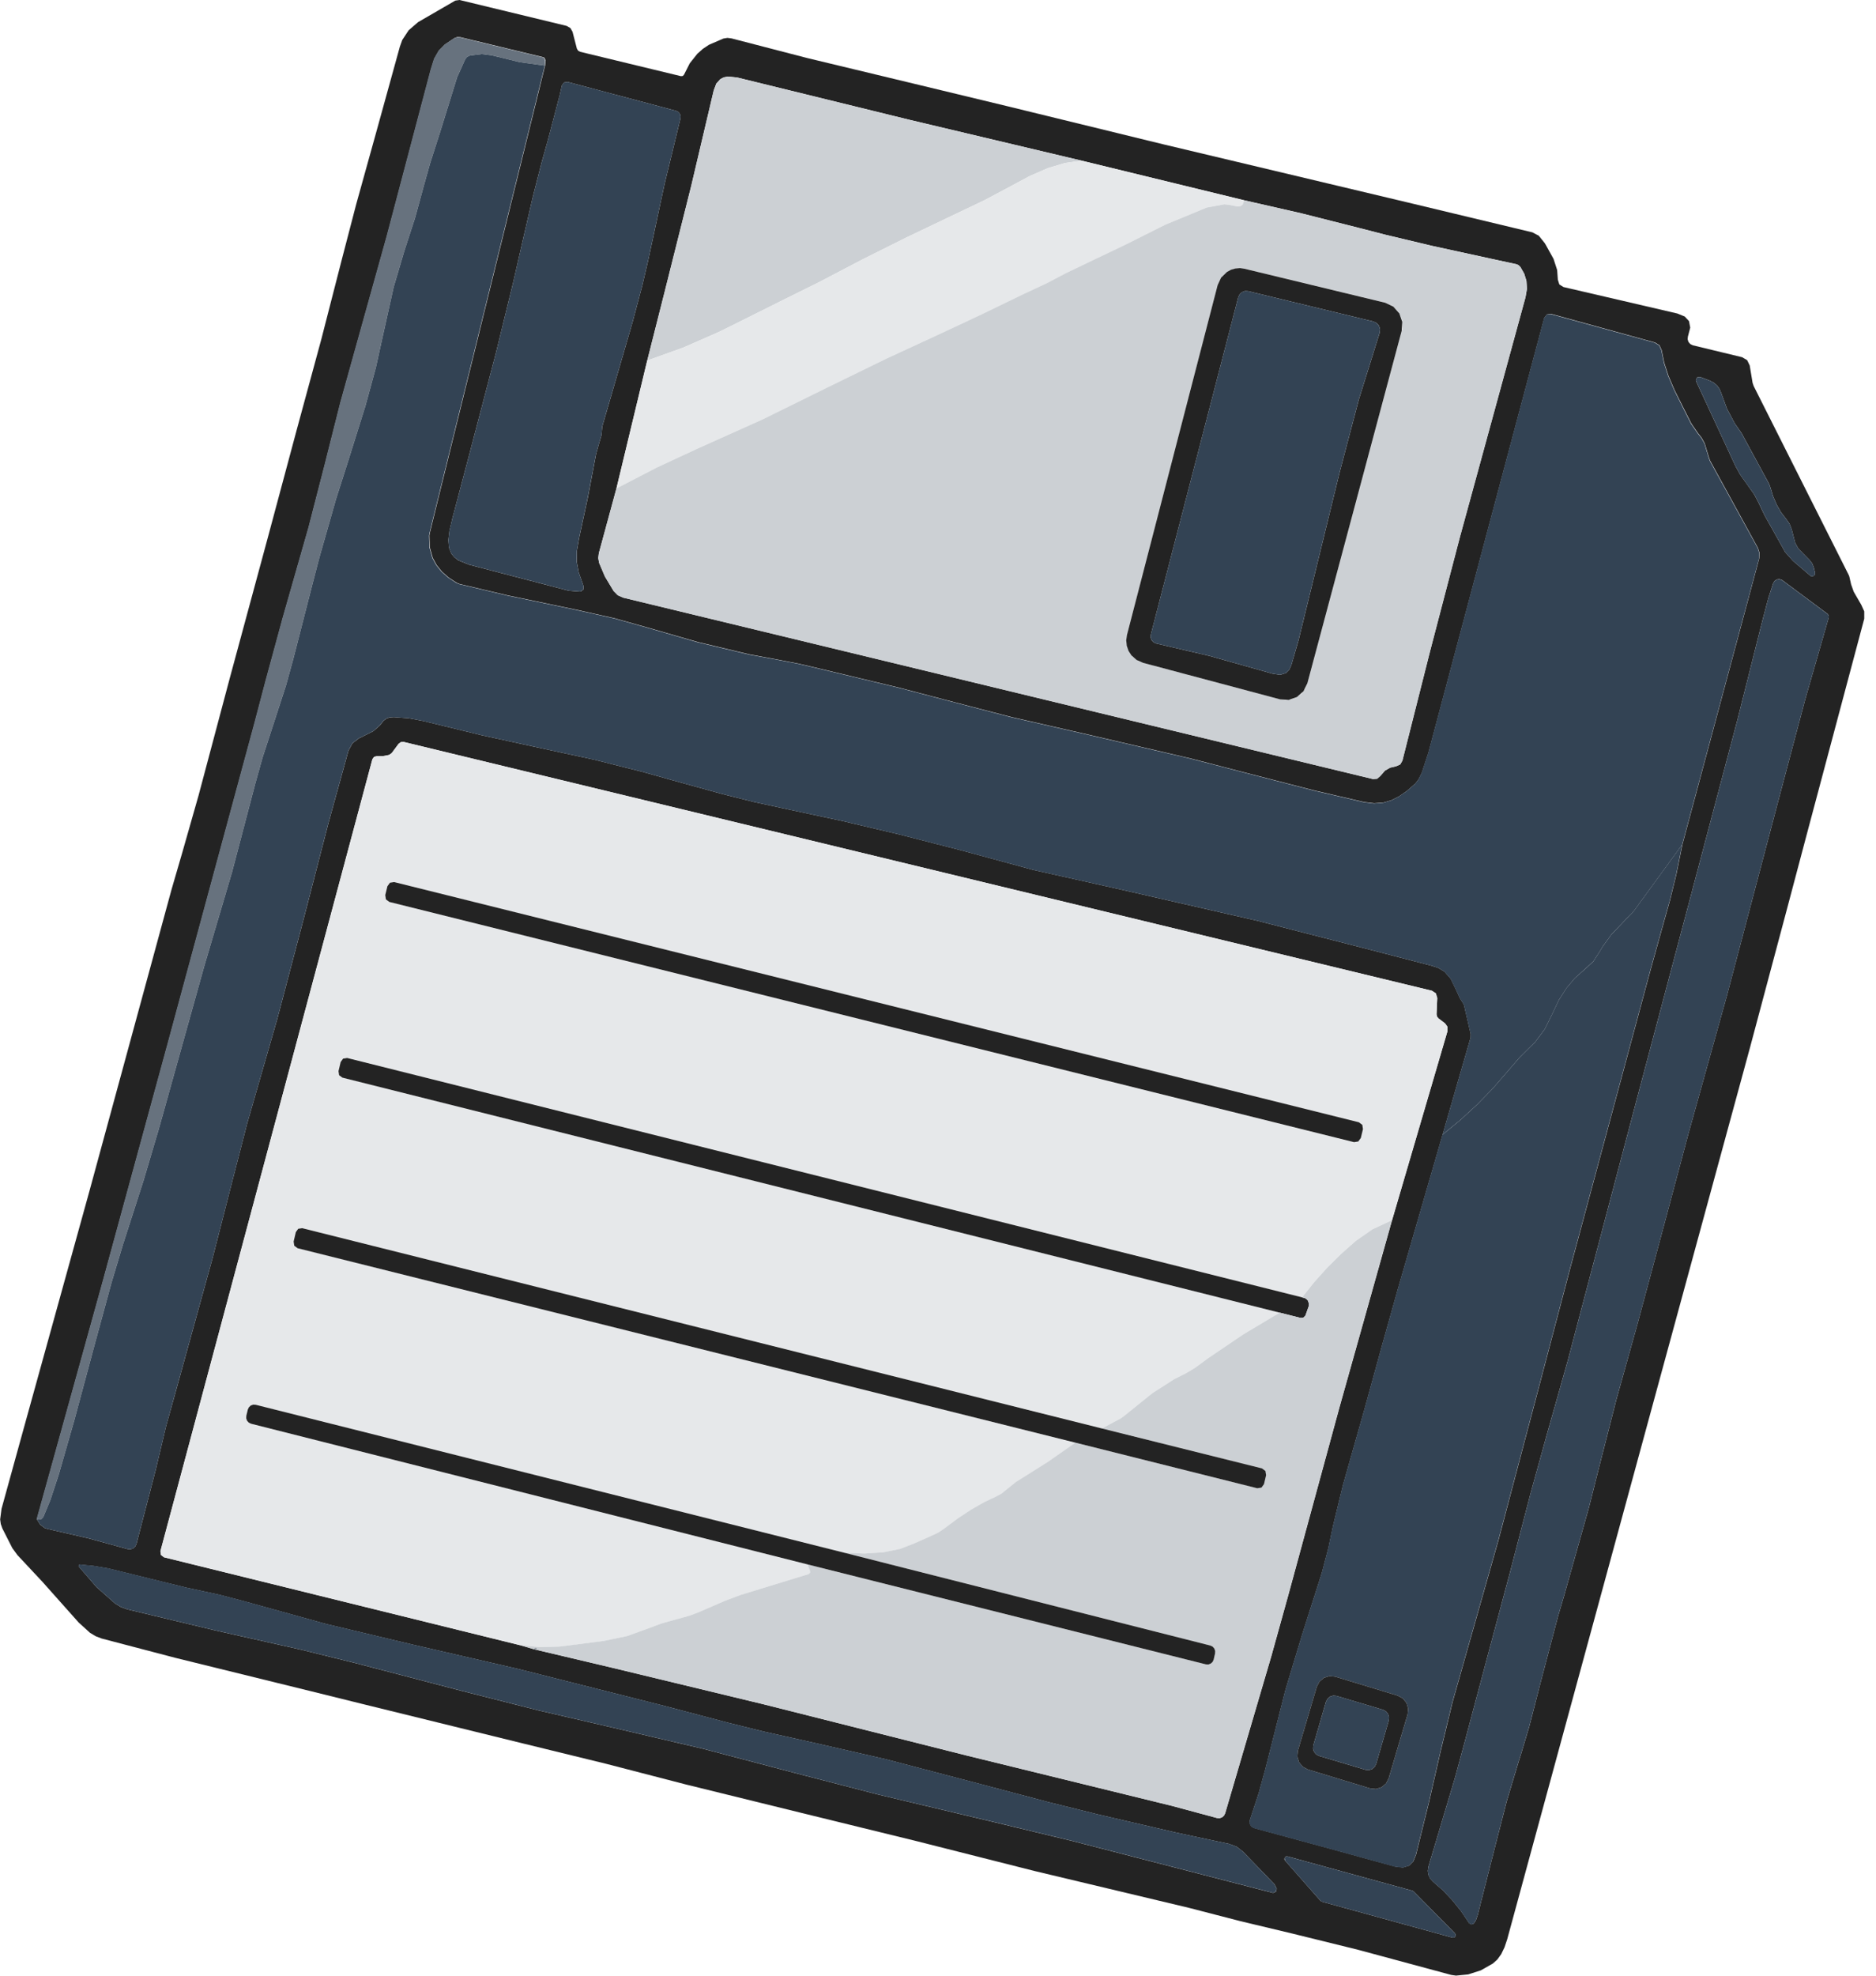
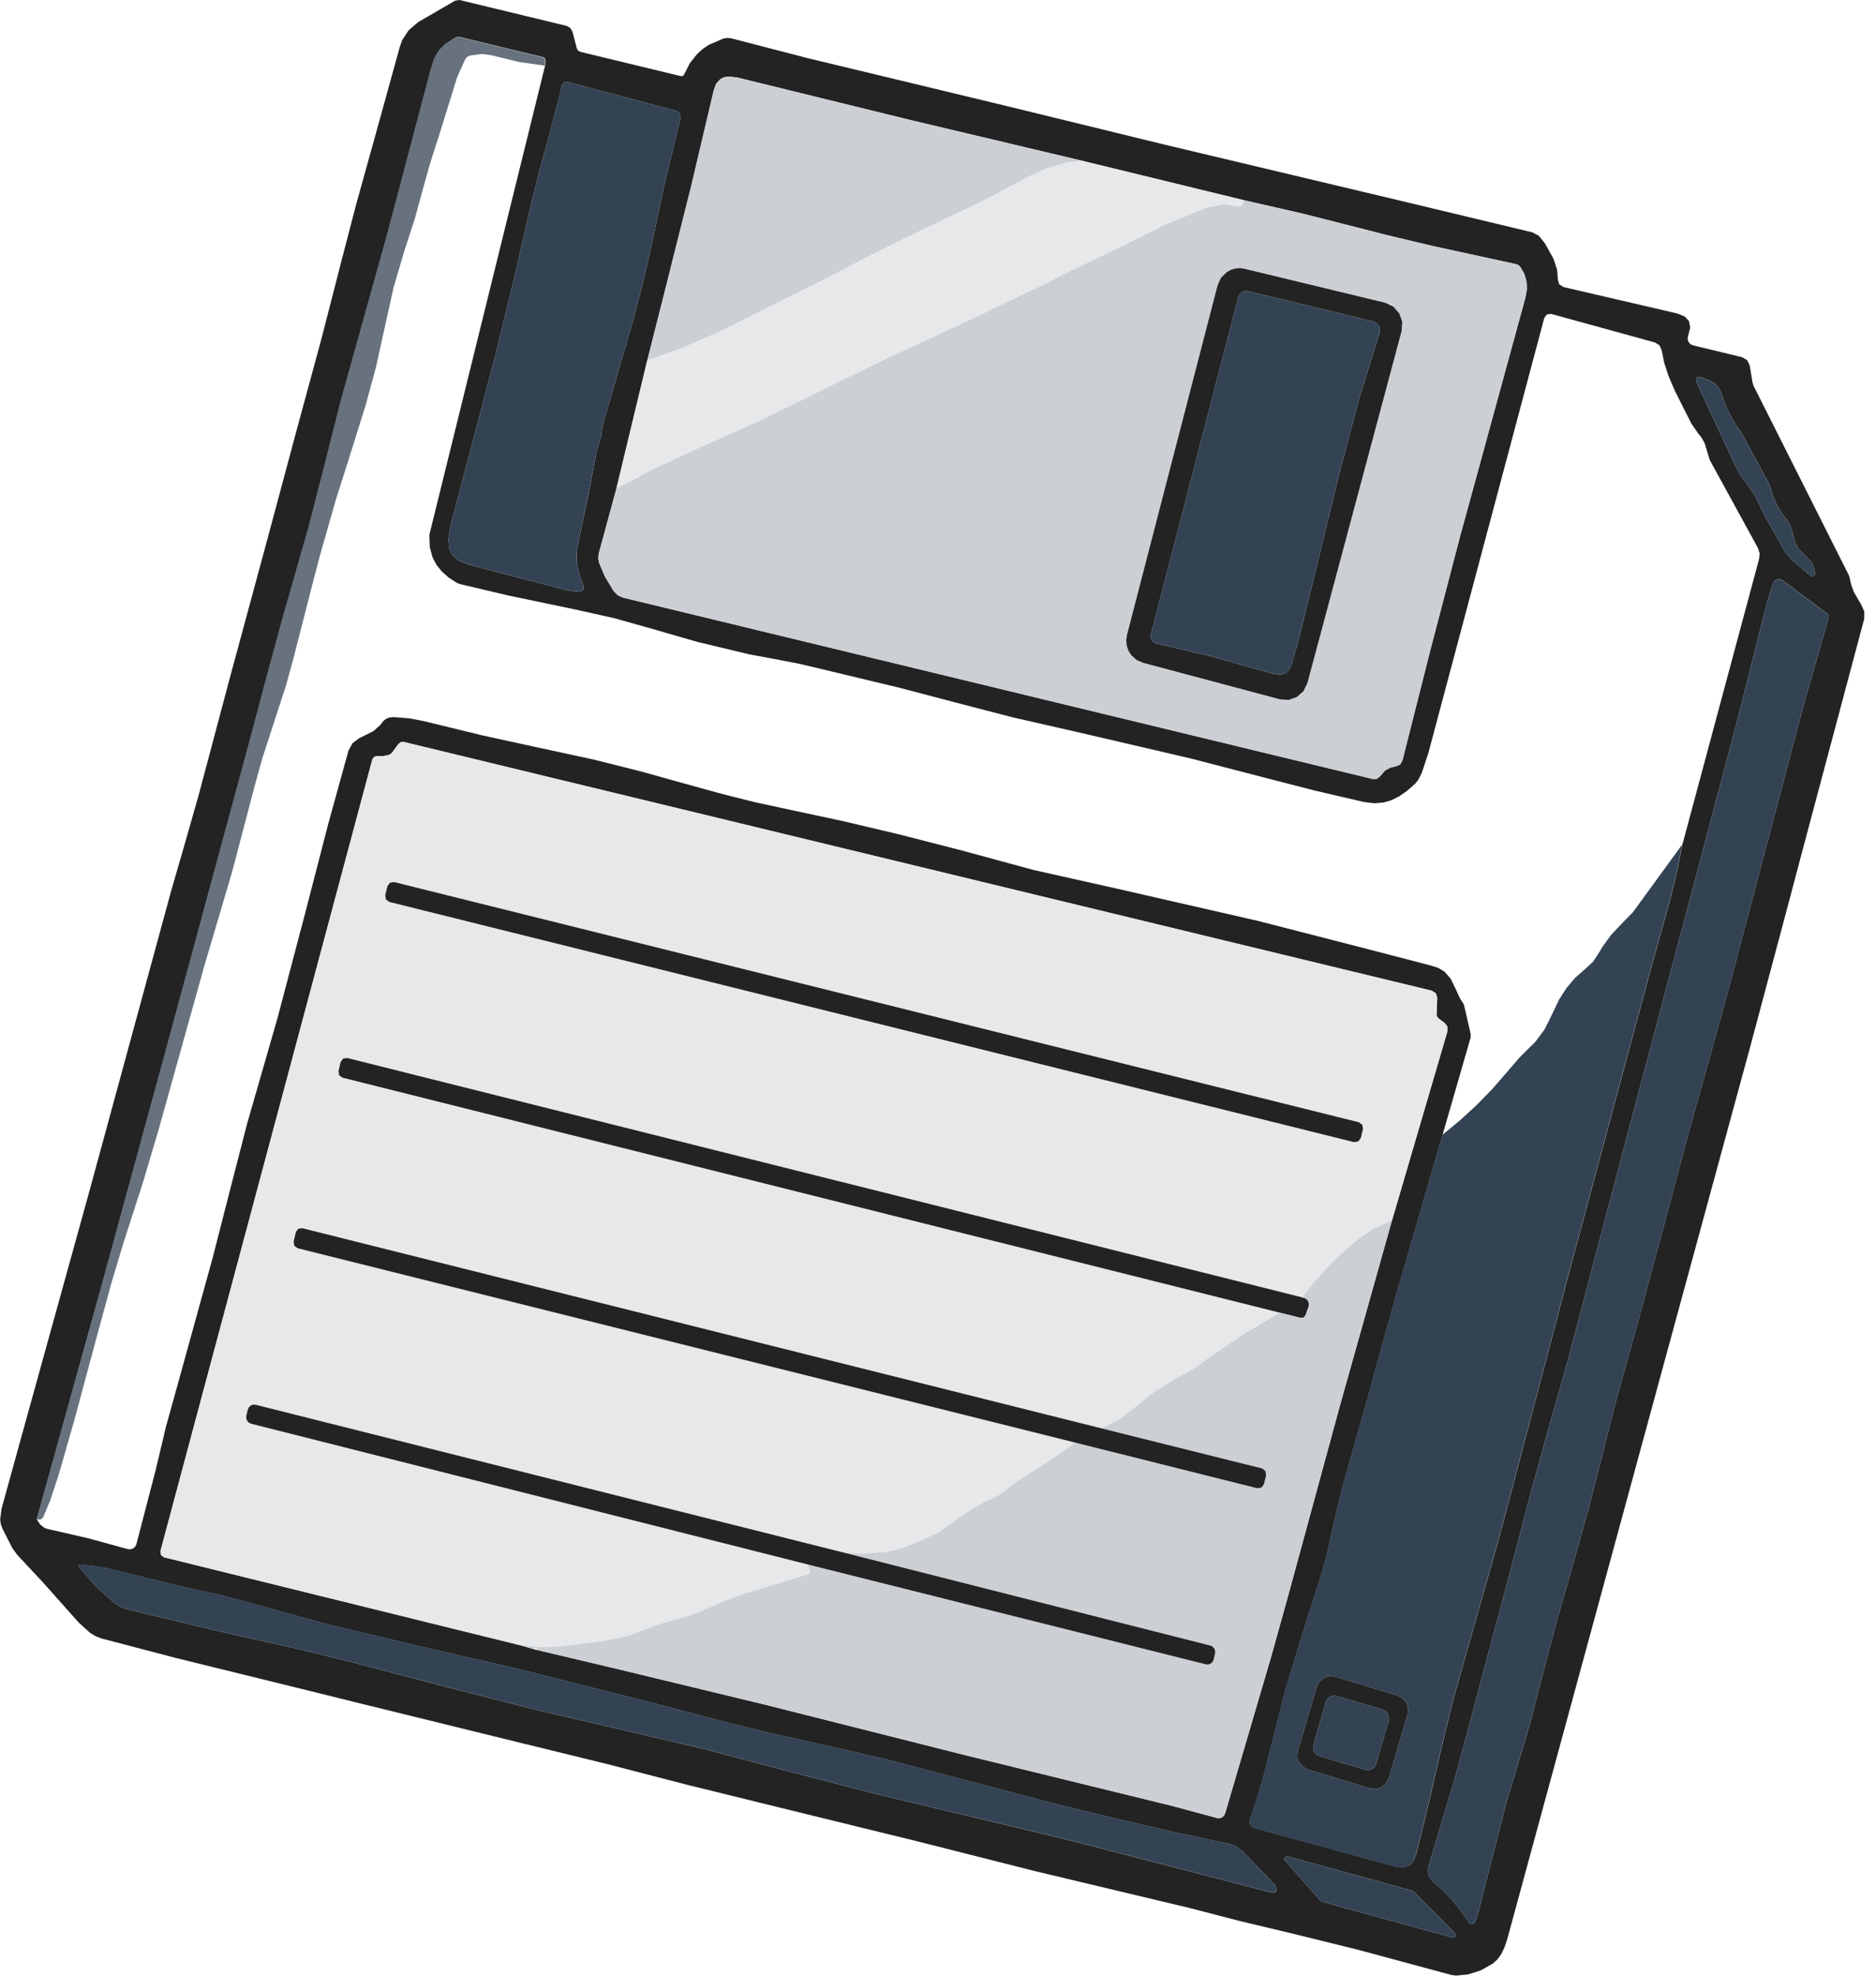
<svg xmlns="http://www.w3.org/2000/svg" width="76" height="80" viewBox="0 0 76 80" fill="none">
  <g clip-path="url(#clip0_2060_6600)">
    <path d="M27.713 3.019L27.945 2.561L28.251 2.177L28.473 1.979L28.723 1.813L29.305 1.561L29.469 1.534L29.636 1.555L32.705 2.351L36.842 3.345L40.797 4.298L47.128 5.844L56.982 8.187L62.082 9.409L62.34 9.546L62.577 9.841L62.619 9.91L62.936 10.481L63.083 10.934L63.111 11.325L63.171 11.517L63.339 11.623L67.953 12.695L68.252 12.817L68.425 13.004L68.474 13.267L68.388 13.599L68.381 13.62L68.368 13.734L68.402 13.845L68.477 13.932L68.579 13.982L70.575 14.464L70.781 14.584L70.884 14.8L71 15.501L71.043 15.629L74.903 23.299L74.922 23.356L74.993 23.667L75.098 23.962L75.402 24.488L75.524 24.755V25.052L73.198 33.775L72.377 36.87L70.896 42.416L67.151 56.158L61.06 78.525L60.95 78.853L60.817 79.127L60.66 79.345L60.478 79.508L59.992 79.784L59.48 79.948L58.986 79.997L58.795 79.97L55.022 78.952L52.344 78.292L50.251 77.792L48.167 77.253L41.915 75.762L37.121 74.549L32.379 73.387L27.784 72.257L24.546 71.418L21.239 70.609L14.692 69L12.591 68.48L7.12 67.134L4.121 66.348L3.881 66.257L3.647 66.117L3.187 65.699L1.704 64.035L0.707 62.97L0.5 62.687L0.095 61.889V61.883H0.093L0.032 61.712L0.006 61.525L0.062 61.095L0.87 58.168L3.626 48.218L6.948 36.023L7.391 34.5L8.042 32.217L9.305 27.473L10.851 21.764L12.03 17.37L13.016 13.743L13.853 10.487L14.432 8.265L15.229 5.4L16.199 1.889L16.296 1.619L16.554 1.228L16.935 0.898L18.445 0.024L18.619 0L22.953 1.048L23.107 1.135L23.194 1.286L23.37 1.968L23.419 2.051L23.502 2.097L27.588 3.085L27.663 3.076L27.714 3.019M1.484 61.504L1.625 61.732L1.805 61.871L1.925 61.91L3.569 62.287L5.174 62.727L5.284 62.736L5.389 62.702L5.474 62.63L5.525 62.531L6.309 59.515L6.726 57.759L7.077 56.5L8.62 50.915L9.29 48.297L10.015 45.485L11.239 41.238L12.366 36.963L13.303 33.341L14.117 30.395L14.278 30.097L14.547 29.892L14.672 29.834L15.126 29.605L15.388 29.374L15.394 29.367L15.533 29.193L15.655 29.097L15.783 29.052L15.95 29.038L16.569 29.085L17.157 29.197L19.517 29.772L21.581 30.223L24.063 30.759L26.007 31.248L27.315 31.614L29.191 32.133L30.524 32.469L31.986 32.786L34.119 33.242L36.432 33.788L38.961 34.437L41.865 35.226L43.577 35.609L45.234 35.98L47.757 36.557L50.947 37.286L55.196 38.377L57.985 39.101L58.274 39.196L58.522 39.347L58.77 39.632L58.989 40.08L59.138 40.41L59.284 40.642L59.312 40.704L59.579 41.863L59.576 42.02L58.444 45.941L56.617 52.246L55.961 54.584L55.318 56.924L54.406 60.138L53.996 61.825L53.819 62.675L53.552 63.687L52.752 66.194L52.077 68.43L51.261 71.643L50.994 72.61L50.639 73.69L50.626 73.792L50.652 73.891L50.716 73.972L50.805 74.018L50.818 74.023L53.937 74.87L56.515 75.579L56.836 75.618L57.086 75.543L57.257 75.37L57.368 75.096L57.886 73L58.371 70.88L58.849 68.912L59.478 66.691L60.705 62.371L62.406 55.941L63.605 51.387L66.875 39.247L67.511 36.966L67.651 36.47L67.91 35.416L68.159 34.19L71.269 22.613L71.284 22.395L71.217 22.189L69.278 18.652L69.233 18.526L69.061 17.956L68.937 17.727L68.785 17.535L68.522 17.154L68.221 16.56L67.841 15.8L67.589 15.211L67.418 14.68L67.316 14.177L67.228 13.982L67.048 13.869L62.837 12.71L62.667 12.733L62.562 12.872L57.867 30.487L57.601 31.292L57.469 31.557L57.336 31.73L56.997 32.026L56.68 32.247L56.373 32.401L56.047 32.497L55.673 32.527L55.261 32.476L53.268 32.013L50.494 31.298L48.239 30.712L44.086 29.745L40.976 29.035L38.722 28.449L36.435 27.848L33.187 27.069L32.373 26.877L31.345 26.679L30.385 26.502L28.269 25.997L26.301 25.43L24.894 25.034L23.323 24.683L20.586 24.112L18.616 23.646L18.507 23.601L18.175 23.385L17.902 23.145L17.687 22.878L17.53 22.587L17.41 22.157L17.395 21.683L17.41 21.589L22.084 2.649L22.104 2.451L22.055 2.339L22.006 2.315L18.644 1.504L18.524 1.499L18.412 1.541L18.03 1.796L17.779 2.049L17.595 2.372L17.458 2.81L15.675 9.556L14.796 12.706L13.793 16.302L13.153 18.839L12.501 21.367L11.465 24.994L10.761 27.583L10.319 29.263L6.805 42.235L4.172 51.87L1.5 61.497M26.22 14.599L24.973 19.779L24.261 22.398L24.237 22.596L24.273 22.794L24.506 23.344L24.86 23.932L25.027 24.102L25.245 24.199L55.622 31.545L55.791 31.532L55.918 31.421L56.109 31.203L56.315 31.085L56.565 31.025L56.725 30.953L56.813 30.803L57.937 26.359L59.142 21.751L61.801 12.036L61.86 11.695L61.838 11.37L61.749 11.082L61.593 10.808L61.517 10.734L61.421 10.695L60.43 10.481L57.994 9.95L56.117 9.502L55.022 9.22L52.715 8.636L50.405 8.109L43.815 6.504L36.834 4.848L29.866 3.138L29.478 3.099L29.318 3.133L29.185 3.201L29.018 3.385L28.914 3.661L28.004 7.522L26.929 11.803L26.221 14.598M24.147 18.388L24.264 17.973L24.367 17.62L24.388 17.384L24.401 17.262L25.63 13.031L26.019 11.566L26.26 10.54L26.927 7.433L27.566 4.799L27.572 4.7L27.541 4.606L27.476 4.531L27.387 4.487L22.999 3.319L22.851 3.34L22.762 3.462V3.466L22.684 3.816L22.192 5.694L21.951 6.544L21.577 8.006L21.093 10.108L20.93 10.823L20.778 11.484L20.096 14.273L19.032 18.326L18.326 20.995L18.208 21.496L18.163 21.866L18.19 22.178L18.285 22.416L18.402 22.56L18.564 22.688L19.005 22.866L22.984 23.905L23.049 23.92L23.499 23.956L23.526 23.953L23.634 23.872L23.641 23.737L23.444 23.175L23.363 22.734L23.37 22.308L23.459 21.797L23.823 20.109L24.148 18.391M68.872 15.267L68.752 15.283L68.701 15.393L68.714 15.444L70.304 18.869L70.497 19.221L70.79 19.632L71.063 20.018L71.232 20.335L71.488 20.874L71.856 21.527L72.32 22.358L72.635 22.71L73.349 23.32L73.398 23.343L73.506 23.308L73.534 23.198L73.475 22.965L73.412 22.809L73.309 22.676L72.855 22.215L72.728 21.986L72.583 21.43L72.497 21.209L72.362 21.018L72.157 20.751L71.981 20.443L71.831 20.096L71.712 19.707L71.666 19.587L70.565 17.56L70.546 17.529L70.276 17.141L69.963 16.551L69.729 15.913L69.661 15.749L69.559 15.608L69.425 15.495L69.27 15.414L68.874 15.265M59.697 77.894L59.79 77.76L59.864 77.547L60.461 75.197L61.038 72.946L61.55 71.243L61.615 71.045L61.954 69.909L62.411 68.134L63.121 65.441L63.368 64.602L64.367 61.057L64.691 59.771L65.484 56.666L66.344 53.588L67.422 49.575L68.378 45.992L69.963 40.305L71.963 32.727L73.127 28.34L74.086 25.004V24.923L74.037 24.857L72.212 23.499L72.185 23.482L72.084 23.452L71.982 23.466L71.895 23.523L71.837 23.61L71.639 24.217L71.396 25.137L70.383 29.16L68.298 37.026L66.367 44.291L64.188 52.537L63.513 55.095L62.662 58.099L61.999 60.494L61.172 63.669L60.311 66.882L59.318 70.606L58.963 71.919L58.42 73.739L57.865 75.595L57.843 75.759L57.87 75.922L57.942 76.072L58.053 76.192L58.462 76.55L58.84 76.951L59.193 77.39L59.515 77.868L59.523 77.877L59.608 77.924L59.702 77.889M21.066 66.616L21.636 66.783L24.759 67.52L30.94 69.012L39.163 71.086L47.476 73.123L49.301 73.615L49.405 73.622L49.506 73.591L49.584 73.523L49.633 73.429L50.555 70.293L51.499 67.083L52.19 64.6L54.267 56.978L56.395 49.41L58.642 41.75V41.579L58.542 41.44L58.275 41.238L58.216 41.164L58.197 41.073L58.225 40.41L58.169 40.224L58.008 40.118L16.354 30.044L16.237 30.05L16.144 30.122L15.867 30.496L15.762 30.569L15.508 30.619H15.265L15.152 30.649L15.084 30.745L6.498 62.81L6.519 62.964L6.642 63.059H6.643L21.068 66.619M3.242 63.347L3.196 63.369L3.187 63.42L3.196 63.437L3.912 64.267L4.659 64.927L4.9 65.074L5.164 65.168L8.728 66.021L12.208 66.802L14.354 67.332L18.703 68.468L21.837 69.264L24.848 69.961L28.473 70.81L32.236 71.801L35.558 72.661L40.24 73.774L43.441 74.546L47.523 75.601L51.55 76.643L51.585 76.648L51.693 76.595L51.719 76.477L51.63 76.298L50.352 74.975L50.095 74.775L49.791 74.664L47.639 74.204L44.497 73.474L42.479 72.973L39.81 72.266L35.874 71.233L32.94 70.562L30.971 70.123L29.499 69.759L26.933 69.081L20.951 67.57L16.744 66.601L13.208 65.759L9.924 64.849L8.898 64.579L7.549 64.288L5.998 63.907L4.397 63.513L3.795 63.41L3.246 63.356M53.499 76.973L53.55 77.003L58.846 78.46L58.94 78.439L58.975 78.364L58.946 78.288L57.268 76.588L57.223 76.561L52.162 75.171H52.098L52.049 75.215L52.033 75.276L52.055 75.334L52.059 75.337L53.499 76.972V76.973Z" fill="#232323" />
    <path d="M22.07 2.657L21.053 2.516L19.908 2.237L19.51 2.187L19.035 2.25L18.923 2.304L18.845 2.403L18.519 3.127L17.84 5.316L17.425 6.612L17.178 7.493L16.81 8.839L16.377 10.172L15.947 11.631L15.52 13.556L15.225 14.892L14.808 16.424L14.116 18.632L13.618 20.193L12.936 22.586L12.678 23.575L11.882 26.682L11.586 27.757L11.108 29.229L10.637 30.674L10.341 31.733L9.4 35.316L8.285 39.086L6.588 45.164L6.423 45.752L5.811 47.816L4.981 50.393L4.515 51.947L3.862 54.344L3.007 57.522L2.377 59.717L2.041 60.738L1.752 61.432L1.666 61.522L1.585 61.533L1.484 61.504L4.158 51.879L6.789 42.244L10.303 29.272L10.745 27.592L11.45 25.003L12.487 21.376L13.139 18.848L13.778 16.312L14.78 12.715L15.659 9.567L17.442 2.819L17.579 2.381L17.763 2.059L18.014 1.805L18.396 1.549L18.509 1.508L18.63 1.511L21.992 2.322L22.04 2.348L22.088 2.46L22.07 2.657Z" fill="#67727E" />
-     <path d="M22.07 2.657L17.396 21.598L17.381 21.692L17.396 22.165L17.516 22.595L17.674 22.886L17.889 23.153L18.162 23.392L18.494 23.608L18.603 23.653L20.574 24.12L23.311 24.691L24.883 25.042L26.29 25.437L28.258 26.006L30.373 26.511L31.334 26.686L32.364 26.884L33.176 27.076L36.423 27.854L38.711 28.455L40.964 29.042L44.075 29.752L48.228 30.719L50.483 31.304L53.257 32.02L55.25 32.484L55.661 32.535L56.036 32.505L56.361 32.409L56.669 32.254L56.986 32.035L57.326 31.739L57.459 31.566L57.591 31.301L57.857 30.496L62.552 12.88L62.657 12.742L62.827 12.72L67.038 13.878L67.218 13.991L67.306 14.186L67.408 14.69L67.579 15.22L67.831 15.809L68.211 16.571L68.511 17.165L68.775 17.546L68.927 17.737L69.052 17.965L69.223 18.535L69.268 18.661L71.209 22.196L71.275 22.403L71.261 22.622L68.15 34.199L66.175 36.91L66.122 36.971L65.872 37.22L65.276 37.846L64.916 38.343L64.83 38.493L64.549 38.929L64.198 39.251L63.808 39.598L63.462 40.008L63.157 40.485L62.899 41.028L62.583 41.668L62.198 42.188L61.938 42.443L61.56 42.819L61.069 43.391L60.474 44.076L59.838 44.729L59.16 45.353L58.438 45.945L59.572 42.023L59.575 41.866L59.308 40.707L59.28 40.646L59.134 40.412L58.984 40.082L58.765 39.634L58.518 39.347L58.27 39.196L57.981 39.101L55.192 38.377L50.943 37.286L47.753 36.557L45.23 35.98L43.573 35.611L41.861 35.227L38.957 34.439L36.429 33.79L34.115 33.242L31.983 32.787L30.52 32.469L29.188 32.133L27.312 31.614L26.004 31.248L24.06 30.76L21.579 30.223L19.513 29.772L17.155 29.198L16.566 29.085L15.946 29.039L15.779 29.051L15.652 29.096L15.529 29.192L15.39 29.367L15.385 29.374L15.123 29.605L14.669 29.835L14.545 29.89L14.277 30.096L14.116 30.394L13.302 33.34L12.365 36.962L11.239 41.236L10.016 45.485L9.291 48.298L8.62 50.915L7.076 56.5L6.727 57.761L6.309 59.516L5.525 62.53V62.533L5.475 62.632L5.391 62.704L5.284 62.737L5.174 62.728L3.569 62.287L1.925 61.91L1.805 61.871L1.626 61.732L1.484 61.504L1.585 61.533L1.666 61.522L1.752 61.432L2.041 60.738L2.377 59.717L3.007 57.522L3.862 54.344L4.515 51.947L4.981 50.394L5.811 47.816L6.423 45.752L6.588 45.164L8.285 39.086L9.4 35.316L10.341 31.733L10.637 30.674L11.108 29.229L11.586 27.757L11.882 26.682L12.678 23.575L12.936 22.586L13.618 20.193L14.116 18.633L14.808 16.424L15.225 14.892L15.52 13.556L15.947 11.631L16.377 10.172L16.81 8.84L17.178 7.493L17.425 6.612L17.84 5.316L18.519 3.128L18.845 2.403L18.923 2.304L19.035 2.25L19.51 2.188L19.908 2.237L21.053 2.516L22.07 2.657Z" fill="#334354" />
    <path d="M43.815 6.505L43.15 6.6L42.453 6.808L41.712 7.13L40.746 7.649L39.891 8.103L36.711 9.621L34.999 10.475L33.167 11.433L31.598 12.21L29.606 13.205L29.104 13.451L27.686 14.073L26.221 14.6L26.929 11.805L28.004 7.523L28.914 3.663L29.019 3.385L29.184 3.203L29.319 3.135L29.477 3.101L29.865 3.14L36.834 4.85L43.815 6.505Z" fill="#CCD0D4" />
    <path d="M24.388 17.384L24.367 17.62L24.264 17.973L24.147 18.388L23.82 20.106L23.458 21.794L23.369 22.305L23.361 22.731L23.443 23.174L23.64 23.734L23.632 23.871L23.524 23.95L23.497 23.955L23.048 23.919L22.983 23.904L19.004 22.865L18.563 22.686L18.4 22.559L18.283 22.415L18.189 22.177L18.162 21.865L18.206 21.494L18.325 20.994L19.032 18.325L20.096 14.27L20.778 11.481L20.929 10.82L21.093 10.105L21.577 8.003L21.951 6.543L22.191 5.693L22.682 3.814L22.761 3.465V3.46L22.849 3.339L22.997 3.318L27.386 4.486L27.475 4.529L27.54 4.604L27.572 4.699L27.566 4.798L26.927 7.433L26.26 10.538L26.019 11.567L25.63 13.031L24.4 17.262L24.388 17.384Z" fill="#334354" />
    <path d="M50.404 8.111L50.34 8.29L50.255 8.343L50.136 8.359L49.79 8.29L49.602 8.272L48.892 8.401L47.215 9.096L45.581 9.917L44.373 10.491L43.179 11.066L42.433 11.457L41.389 11.947L39.705 12.763L38.014 13.553L35.895 14.53L33.523 15.688L30.894 16.983L28.226 18.179L26.608 18.932L24.973 19.777L26.22 14.599L27.685 14.073L29.104 13.451L29.605 13.205L31.597 12.209L33.167 11.433L34.998 10.475L36.71 9.62L39.89 8.103L40.745 7.649L41.711 7.13L42.453 6.808L43.15 6.599L43.814 6.505L50.404 8.111Z" fill="#E6E8EA" />
    <path d="M24.972 19.778L26.607 18.932L28.224 18.18L30.893 16.983L33.521 15.688L35.893 14.53L38.011 13.552L39.704 12.761L41.386 11.946L42.431 11.456L43.177 11.064L44.372 10.49L45.578 9.916L47.213 9.096L48.891 8.402L49.601 8.273L49.789 8.292L50.135 8.361L50.254 8.345L50.339 8.292L50.404 8.112L52.714 8.639L55.021 9.223L56.116 9.505L57.993 9.953L60.429 10.484L61.42 10.698L61.516 10.737L61.592 10.811L61.748 11.085L61.837 11.373L61.859 11.698L61.8 12.039L59.142 21.754L57.936 26.362L56.813 30.806L56.724 30.956L56.564 31.028L56.314 31.088L56.108 31.206L55.917 31.424L55.79 31.535L55.621 31.548L25.244 24.202L25.026 24.105L24.859 23.935L24.506 23.347L24.272 22.797L24.236 22.599L24.26 22.401L24.972 19.782M51.853 28.317L52.085 28.347L52.318 28.317L52.535 28.229L52.723 28.086L52.872 27.893L52.967 27.665L56.787 13.399L56.807 13.318L56.801 12.97L56.67 12.649L56.431 12.399L56.12 12.256L50.424 10.88L50.073 10.865L49.743 10.985L49.481 11.223L49.329 11.543L45.655 25.709L45.627 26.015L45.701 26.311L45.865 26.569L46.102 26.757L46.304 26.838L51.853 28.316V28.317Z" fill="#CCD0D4" />
    <path d="M51.854 28.317L46.306 26.839L46.048 26.725L45.837 26.539L45.718 26.355L45.647 26.146L45.625 25.929L45.655 25.712L49.328 11.546L49.469 11.241L49.709 11.01L49.873 10.922L50.05 10.871L50.235 10.856L50.42 10.883L56.117 12.259L56.445 12.415L56.688 12.688L56.808 13.033L56.784 13.4L52.964 27.667L52.807 27.988L52.541 28.224L52.208 28.341L51.854 28.319M55.636 13.018L50.564 11.79L50.437 11.784L50.317 11.829L50.221 11.917L50.164 12.034L46.622 25.698V25.706L46.616 25.823L46.659 25.929L46.739 26.013L46.844 26.058L48.995 26.559L51.549 27.278L51.864 27.325L52.101 27.252L52.228 27.124L52.314 26.931L52.606 25.928L54.278 19.1L55.048 16.181L55.89 13.484L55.896 13.468L55.908 13.324L55.862 13.187L55.768 13.081L55.637 13.019L55.636 13.018Z" fill="#232323" />
    <path d="M55.635 13.018L55.765 13.079L55.86 13.187L55.906 13.323L55.895 13.467L55.889 13.485L55.047 16.181L54.277 19.1L52.605 25.927L52.315 26.93L52.229 27.124L52.102 27.251L51.863 27.325L51.548 27.278L48.994 26.558L46.843 26.058L46.738 26.013L46.658 25.927L46.615 25.821L46.62 25.704L46.621 25.697L50.163 12.034L50.218 11.917L50.314 11.829L50.436 11.784L50.563 11.79L55.635 13.018Z" fill="#334354" />
    <path d="M68.873 15.267L69.269 15.415L69.426 15.496L69.559 15.611L69.661 15.752L69.73 15.916L69.963 16.553L70.277 17.144L70.545 17.532L70.564 17.563L71.665 19.59L71.711 19.71L71.831 20.099L71.981 20.446L72.157 20.754L72.363 21.021L72.498 21.212L72.584 21.433L72.729 21.988L72.856 22.217L73.31 22.677L73.412 22.811L73.474 22.967L73.535 23.199L73.507 23.31L73.399 23.344L73.352 23.322L72.635 22.712L72.32 22.358L71.857 21.529L71.489 20.875L71.233 20.335L71.064 20.018L70.789 19.634L70.497 19.222L70.304 18.869L68.715 15.444L68.701 15.393L68.753 15.285L68.873 15.267Z" fill="#334354" />
    <path d="M59.697 77.894L59.604 77.927L59.52 77.88L59.512 77.871L59.19 77.392L58.838 76.952L58.459 76.552L58.052 76.194L57.94 76.074L57.867 75.924L57.842 75.76L57.864 75.597L58.419 73.741L58.962 71.921L59.317 70.609L60.31 66.885L61.172 63.672L61.998 60.497L62.662 58.103L63.513 55.098L64.188 52.54L66.367 44.295L68.298 37.028L70.383 29.162L71.396 25.139L71.639 24.219L71.837 23.613L71.895 23.526L71.982 23.471L72.084 23.457L72.185 23.487L72.21 23.503L74.036 24.862L74.085 24.928V25.009L73.126 28.343L71.962 32.73L69.963 40.31L68.378 45.995L67.422 49.578L66.344 53.591L65.482 56.669L64.689 59.774L64.365 61.06L63.367 64.603L63.12 65.443L62.411 68.135L61.952 69.91L61.613 71.047L61.548 71.243L61.036 72.946L60.461 75.197L59.864 77.547L59.789 77.76L59.697 77.894Z" fill="#334354" />
    <path d="M56.389 49.411L55.604 49.776L54.926 50.246L54.325 50.777L53.763 51.335L53.236 51.92L52.75 52.531L14.064 42.839H14.063L13.899 42.866L13.801 43.002L13.713 43.373L13.74 43.536L13.872 43.635L51.844 53.151L50.372 54.029L48.956 54.987L48.408 55.389L48.034 55.611L47.577 55.84L46.688 56.411L45.513 57.356L45.497 57.369L45.389 57.443L44.642 57.842L12.244 49.732L12.083 49.756L11.987 49.89L11.897 50.273L11.923 50.443L12.061 50.545L43.569 58.417L42.464 59.189L41.781 59.62L41.163 60.006L40.746 60.344L40.57 60.485L40.373 60.591L39.873 60.828L39.353 61.125L38.813 61.48L38.256 61.895L37.998 62.068L37.718 62.197L37.036 62.501L36.458 62.723L35.789 62.858L35.02 62.909L34.19 62.871L10.362 56.885L10.259 56.879L10.161 56.915L10.085 56.987L10.041 57.083L9.982 57.33L9.978 57.434L10.013 57.531L10.081 57.608L10.174 57.651L32.71 63.347L32.819 63.614V63.687L32.766 63.738H32.763L30.02 64.581L29.377 64.82L28.317 65.281L27.924 65.429L27.389 65.576L26.802 65.74L26.345 65.91L25.405 66.252L24.461 66.447L22.795 66.662L22.653 66.677L21.866 66.698L21.072 66.618L6.647 63.057H6.645L6.523 62.963L6.502 62.809L15.088 30.743L15.156 30.647L15.269 30.617H15.511L15.766 30.568L15.871 30.494L16.147 30.121L16.241 30.049L16.358 30.043L58.008 40.116L58.169 40.223L58.226 40.409L58.197 41.071L58.217 41.163L58.276 41.236L58.542 41.439L58.64 41.578V41.749L56.394 49.408M55.215 45.72L55.188 45.546L55.049 45.443L15.967 35.718L15.795 35.745L15.693 35.885L15.606 36.247L15.633 36.421L15.772 36.524L54.852 46.251L55.024 46.224L55.126 46.083L55.213 45.722L55.215 45.72Z" fill="#E6E8EA" />
    <path d="M68.15 34.199L67.902 35.425L67.643 36.479L67.502 36.975L66.866 39.256L63.596 51.396L62.398 55.949L60.696 62.38L59.47 66.7L58.841 68.921L58.363 70.889L57.878 73.009L57.36 75.105L57.249 75.379L57.077 75.552L56.827 75.627L56.506 75.588L53.928 74.879L50.809 74.032L50.796 74.027L50.707 73.981L50.644 73.9L50.617 73.801L50.63 73.699L50.986 72.619L51.252 71.652L52.069 68.439L52.743 66.203L53.544 63.696L53.81 62.684L53.988 61.834L54.398 60.147L55.309 56.933L55.953 54.593L56.608 52.255L58.435 45.95L59.156 45.357L59.834 44.734L60.47 44.08L61.065 43.395L61.556 42.824L61.935 42.446L62.194 42.193L62.58 41.672L62.896 41.032L63.154 40.489L63.457 40.013L63.803 39.602L64.194 39.257L64.545 38.935L64.826 38.498L64.912 38.349L65.271 37.852L65.867 37.226L66.117 36.975L66.169 36.915L68.144 34.203M57.025 69.417L57.047 69.182L56.979 68.955L56.83 68.772L56.624 68.661L54.093 67.892L53.861 67.87L53.637 67.939L53.456 68.09L53.347 68.299L52.579 70.892L52.557 71.128L52.625 71.354L52.774 71.537L52.98 71.648L55.512 72.417L55.744 72.439L55.967 72.37L56.148 72.219L56.257 72.011L57.025 69.417Z" fill="#334354" />
    <path d="M55.129 46.081L55.025 46.222L54.855 46.249L15.773 36.522L15.634 36.419L15.607 36.245L15.695 35.885L15.798 35.743L15.968 35.717L55.05 45.443L55.19 45.548L55.216 45.72L55.129 46.081Z" fill="#232323" />
    <path d="M52.751 52.533L52.884 52.573L52.975 52.647L53.018 52.756V52.897L52.881 53.278L52.801 53.354L52.691 53.366L51.842 53.152L13.87 43.636L13.738 43.538L13.713 43.374L13.8 43.004L13.898 42.867L14.064 42.84H14.065L52.751 52.533Z" fill="#232323" />
    <path d="M56.39 49.411L54.263 56.979L52.185 64.601L51.494 67.084L50.55 70.292L49.63 73.429L49.581 73.523L49.504 73.591L49.404 73.622L49.3 73.615L47.474 73.123L39.162 71.085L30.94 69.012L24.758 67.522L21.636 66.783L21.743 66.796L21.752 66.774L21.735 66.727L21.688 66.715L21.624 66.759L21.636 66.783L21.066 66.616L21.861 66.696L22.65 66.675L22.792 66.66L24.458 66.445L25.402 66.25L26.341 65.909L26.798 65.738L27.386 65.574L27.92 65.427L28.314 65.279L29.373 64.819L30.017 64.579L32.76 63.738L32.763 63.736L32.816 63.685V63.612L32.708 63.345L48.852 67.394L48.954 67.399L49.047 67.363L49.124 67.294L49.167 67.199L49.223 66.952L49.227 66.849L49.194 66.753L49.126 66.676L49.035 66.633L34.188 62.87L35.017 62.907L35.787 62.856L36.456 62.721L37.034 62.499L37.716 62.195L37.996 62.066L38.253 61.894L38.811 61.478L39.351 61.123L39.871 60.826L40.371 60.589L40.568 60.483L40.743 60.342L41.161 60.005L41.779 59.618L42.461 59.188L43.565 58.416L50.932 60.263L51.105 60.237L51.207 60.096V60.095L51.292 59.735L51.265 59.562L51.126 59.459L44.641 57.841L45.388 57.443L45.495 57.369L45.512 57.357L46.687 56.411L47.576 55.841L48.033 55.612L48.408 55.39L48.955 54.988L50.371 54.03L51.842 53.152L52.691 53.366L52.801 53.354L52.881 53.278L53.018 52.897V52.756L52.975 52.647L52.884 52.573L52.751 52.532L53.239 51.919L53.764 51.336L54.326 50.778L54.927 50.246L55.605 49.775L56.39 49.411Z" fill="#CCD0D4" />
    <path d="M44.641 57.842L51.126 59.459L51.265 59.563L51.292 59.735L51.207 60.095V60.096L51.105 60.237L50.932 60.263L43.565 58.416L12.057 50.544L11.921 50.442L11.895 50.274L11.985 49.89L12.082 49.756L12.244 49.732L44.641 57.842Z" fill="#232323" />
    <path d="M34.188 62.87L49.036 66.633L49.126 66.676L49.194 66.753L49.228 66.849L49.224 66.952L49.168 67.2L49.125 67.294L49.048 67.363L48.955 67.399L48.852 67.394L32.709 63.345L10.171 57.65L10.08 57.606L10.01 57.53L9.975 57.432L9.979 57.329L10.038 57.083V57.08L10.083 56.984L10.158 56.913L10.257 56.877L10.361 56.883L34.188 62.87Z" fill="#232323" />
    <path d="M3.242 63.347L3.791 63.402L4.393 63.504L5.994 63.898L7.544 64.281L8.894 64.572L9.919 64.841L13.202 65.753L16.739 66.596L20.947 67.566L26.929 69.077L29.494 69.754L30.965 70.119L32.936 70.558L35.868 71.228L39.806 72.261L42.475 72.969L44.493 73.471L47.634 74.201L49.787 74.661L50.092 74.772L50.349 74.972L51.627 76.296L51.716 76.474L51.691 76.592L51.583 76.645L51.549 76.64L47.523 75.598L43.439 74.543L40.239 73.771L35.556 72.66L32.234 71.799L28.472 70.808L24.847 69.96L21.836 69.263L18.702 68.466L14.352 67.33L12.205 66.801L8.725 66.02L5.161 65.167L4.899 65.072L4.658 64.927L3.911 64.267L3.194 63.437L3.186 63.42L3.194 63.369L3.242 63.347Z" fill="#334354" />
-     <path d="M21.637 66.783L21.625 66.759L21.689 66.715L21.736 66.727L21.752 66.774L21.743 66.796L21.637 66.783Z" fill="#99A1A9" />
    <path d="M56.257 72.01L56.148 72.219L55.967 72.37L55.744 72.439L55.511 72.417L52.98 71.648L52.774 71.537L52.625 71.354L52.557 71.127L52.579 70.892L53.347 68.298L53.456 68.09L53.637 67.939L53.86 67.87L54.093 67.892L56.624 68.661L56.83 68.772L56.979 68.955L57.047 69.181L57.025 69.417L56.257 72.01ZM56.261 69.667L56.273 69.531L56.233 69.4L56.146 69.295L56.026 69.232L54.146 68.672L54.011 68.66L53.882 68.7L53.779 68.789L53.717 68.91L53.206 70.669L53.194 70.805L53.234 70.936L53.322 71.04L53.441 71.103L55.322 71.664L55.457 71.676L55.585 71.636L55.689 71.547L55.751 71.426L56.261 69.667Z" fill="#232323" />
    <path d="M55.752 71.426L55.689 71.547L55.586 71.636L55.456 71.676L55.321 71.664L53.44 71.103L53.321 71.039L53.233 70.934L53.193 70.804L53.205 70.667L53.717 68.909L53.779 68.787L53.883 68.699L54.012 68.658L54.146 68.67L56.028 69.232L56.148 69.295L56.234 69.4L56.275 69.531L56.262 69.667L55.752 71.426Z" fill="#334354" />
    <path d="M53.499 76.973L52.059 75.339L52.043 75.226L52.09 75.177L52.161 75.172L57.223 76.562L57.267 76.588L58.944 78.288L58.973 78.348L58.962 78.411L58.911 78.456L58.846 78.46L53.549 77.003L53.526 76.994L53.499 76.973Z" fill="#334354" />
  </g>
  <defs>
    <clipPath id="clip0_2060_6600">
      <rect width="75.525" height="80" fill="white" />
    </clipPath>
  </defs>
</svg>